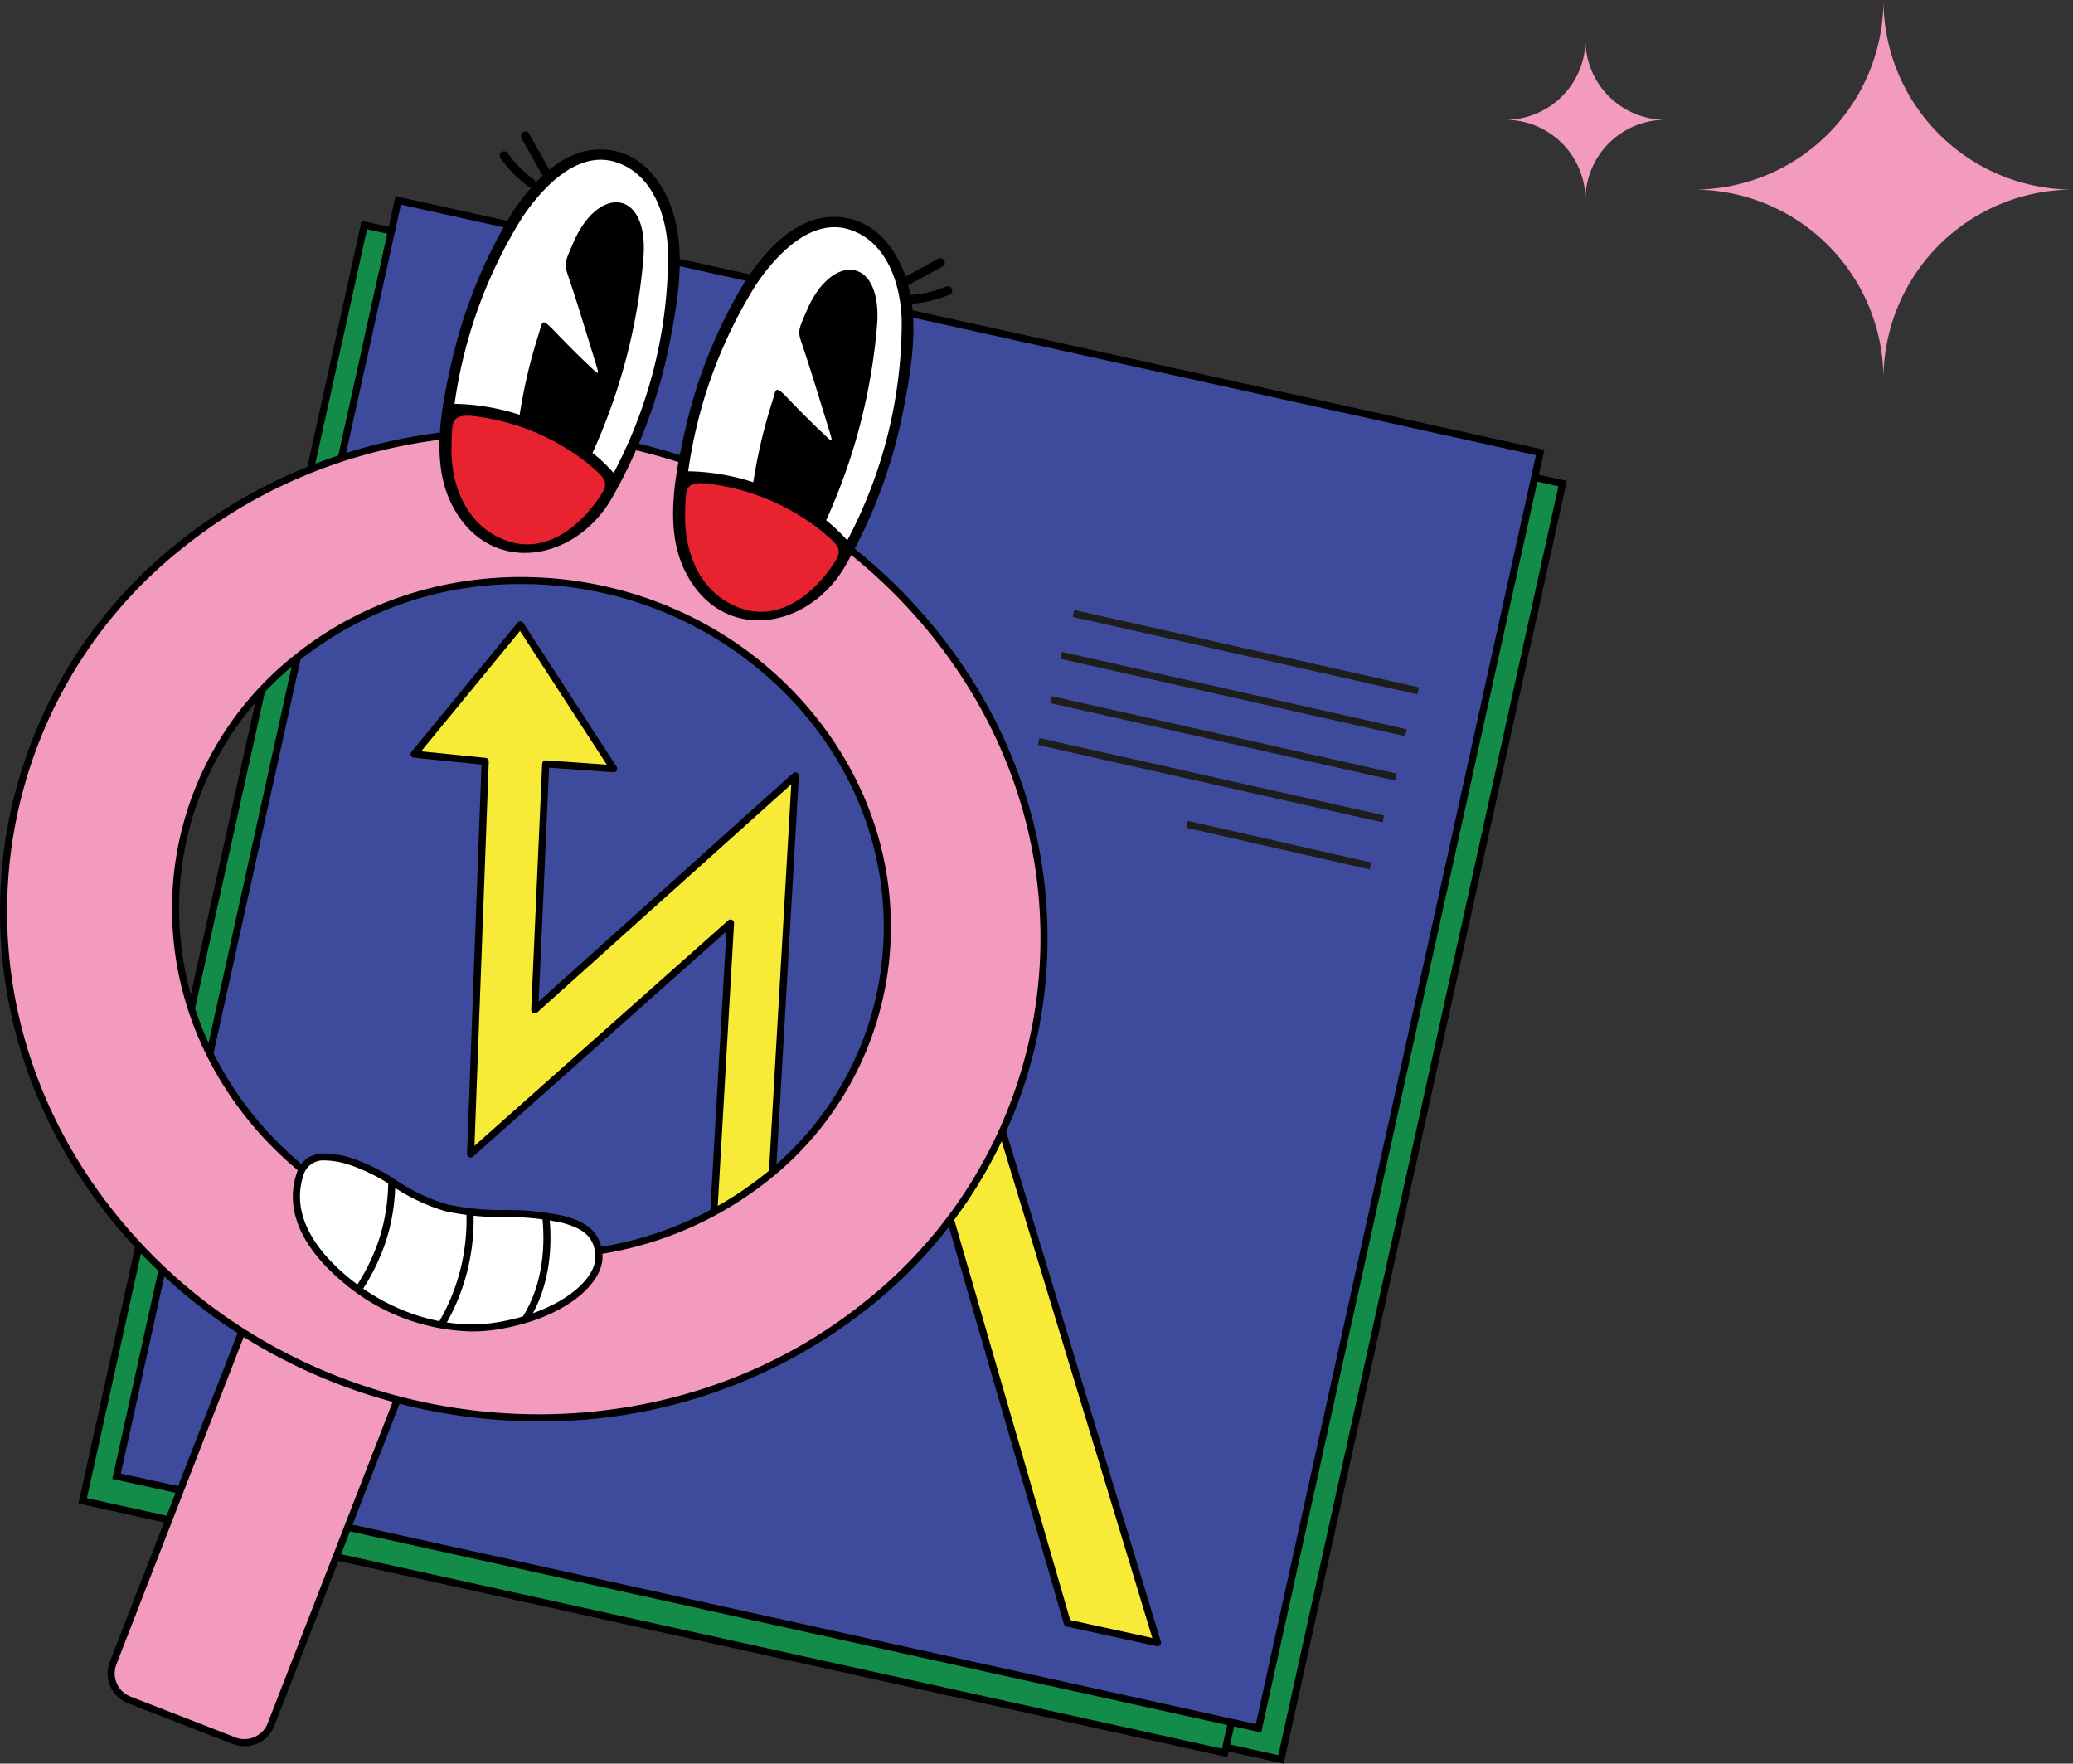
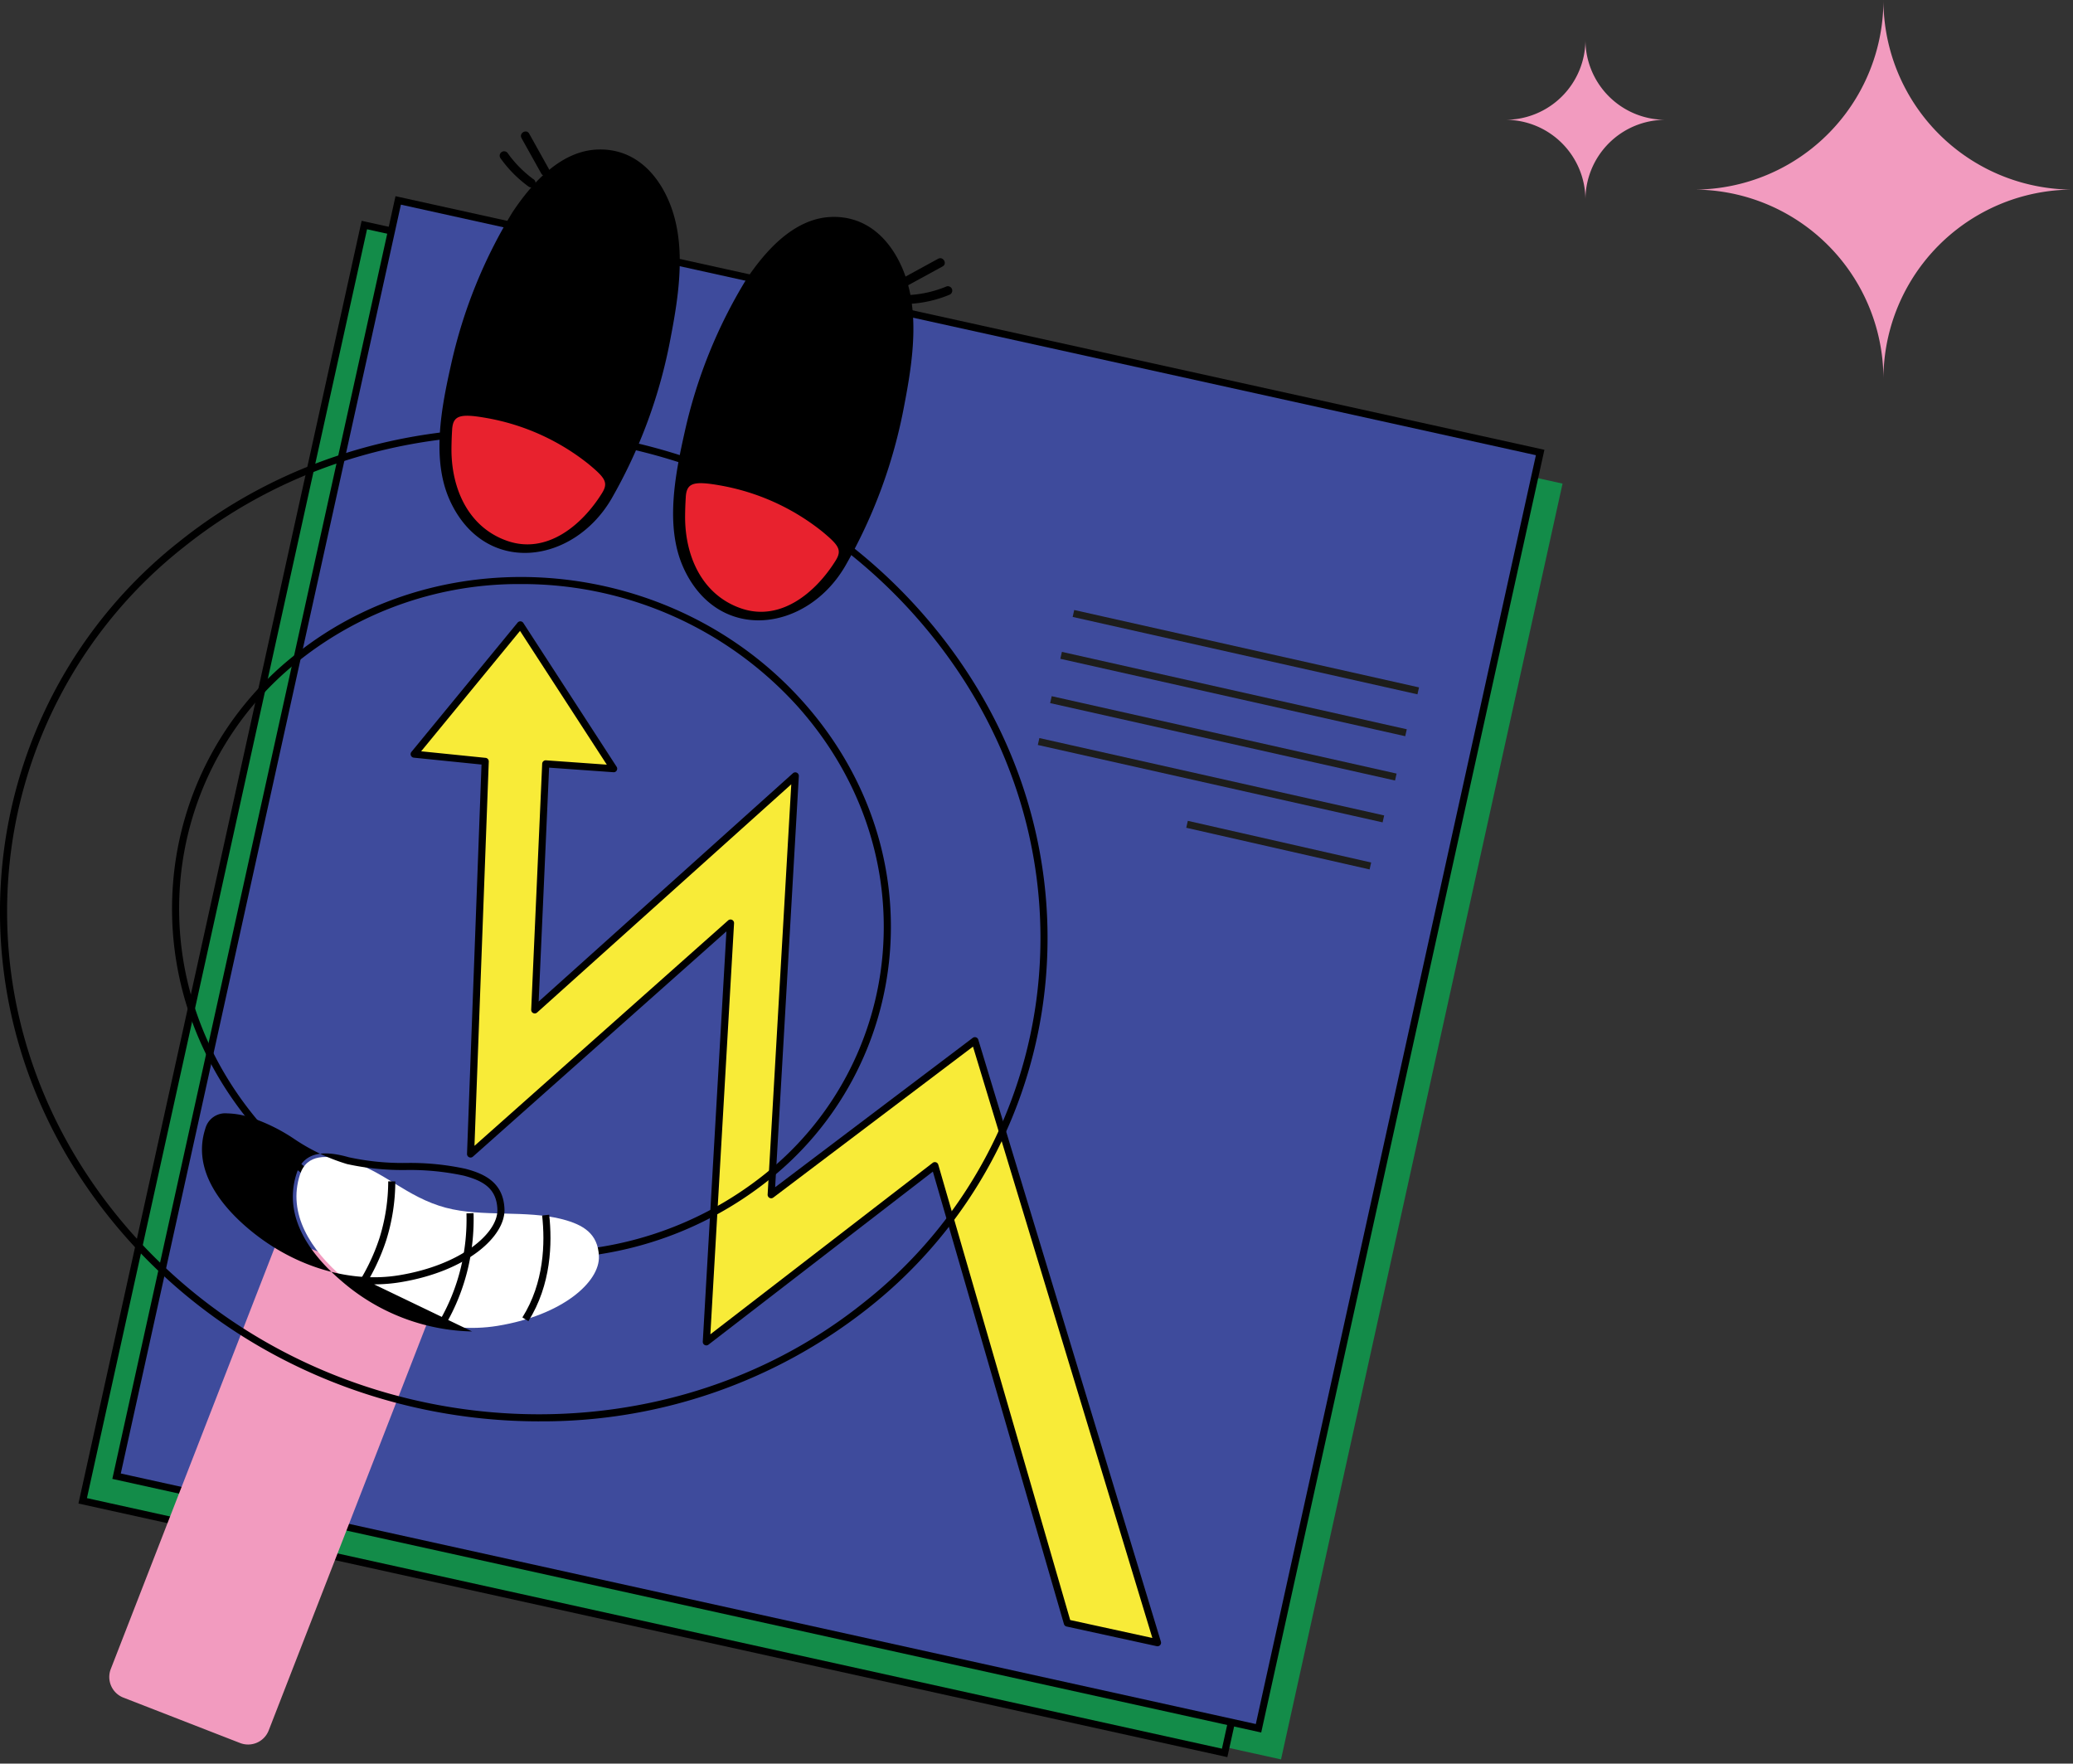
<svg xmlns="http://www.w3.org/2000/svg" width="388.563" height="330.52" viewBox="0 0 388.563 330.52">
  <rect x="0" y="0" width="388.563" height="330.52" fill="#333333" stroke="none" />
  <defs>
    <clipPath id="clip-path">
      <rect id="Rectángulo_6187" data-name="Rectángulo 6187" width="293.69" height="305.882" fill="none" />
    </clipPath>
  </defs>
  <g id="Grupo_79107" data-name="Grupo 79107" transform="translate(-1021.739 -183.982)">
    <g id="consultorias-personaje" transform="translate(1021.739 208.621)">
      <rect id="Rectángulo_6179" data-name="Rectángulo 6179" width="244.85" height="219.198" transform="translate(26.069 257.849) rotate(-77.554)" fill="#138c49" />
-       <path id="Trazado_10436" data-name="Trazado 10436" d="M50.524,274.17l52.5-237.793L315.776,83.333l-52.5,237.792Zm-1.443.362-.144.65,214.7,47.386.65.143L317.217,82.97l.144-.649-214.7-47.386-.65-.144Z" transform="translate(-23.672 -16.829)" />
      <rect id="Rectángulo_6180" data-name="Rectángulo 6180" width="244.85" height="219.198" transform="matrix(0.216, -0.976, 0.976, 0.216, 15.512, 256.63)" fill="#138c49" />
      <path id="Trazado_10437" data-name="Trazado 10437" d="M243.834,320.35l-.649-.144-214.7-47.386.144-.649L81.566,32.43l.649.144,214.7,47.386-.144.649ZM30.075,271.809l212.747,46.955,52.5-237.792L82.578,34.016Z" transform="translate(-13.78 -15.687)" />
      <rect id="Rectángulo_6181" data-name="Rectángulo 6181" width="244.85" height="219.198" transform="translate(21.859 252.014) rotate(-77.554)" fill="#3e4b9c" />
      <path id="Trazado_10438" data-name="Trazado 10438" d="M256.129,311.409l-.649-.144L40.783,263.88l.144-.65L93.861,23.49l.65.144,214.7,47.386-.144.649ZM42.369,262.868l212.748,46.955,52.5-237.792L94.873,25.076Z" transform="translate(-19.727 -11.362)" />
      <path id="Trazado_10439" data-name="Trazado 10439" d="M175.032,205.151l-2.06,46.107,48.839-43.849L217.288,285.9l38.188-28.862,34.231,112.824-16.9-3.688-24.842-85.728-42.83,33.028,4.523-78.49-48.714,43.284,2.739-73.582-13.308-1.353,19.9-24.225,17.487,26.951Z" transform="translate(-72.739 -86.636)" fill="#f8eb38" />
      <g id="Grupo_78526" data-name="Grupo 78526">
        <g id="Grupo_78525" data-name="Grupo 78525" clip-path="url(#clip-path)">
          <path id="Trazado_10440" data-name="Trazado 10440" d="M289.082,369.9a.655.655,0,0,1-.141-.015l-16.9-3.688a.665.665,0,0,1-.5-.464l-24.569-84.79-42.057,32.431a.664.664,0,0,1-1.069-.565l4.431-76.89-47.516,42.22a.665.665,0,0,1-1.106-.522l2.716-72.959-12.689-1.29a.665.665,0,0,1-.446-1.084l19.9-24.225a.665.665,0,0,1,1.071.061l17.488,26.95a.665.665,0,0,1,.015.7.632.632,0,0,1-.621.325l-12.049-.857-1.958,43.84,47.659-42.79a.665.665,0,0,1,1.108.533l-4.441,77.053,37.04-27.994a.665.665,0,0,1,1.037.337l34.23,112.824a.665.665,0,0,1-.637.858m-16.366-4.918,15.4,3.361L254.492,257.52l-37.426,28.287a.665.665,0,0,1-1.065-.569l4.431-76.879L172.793,251.13a.665.665,0,0,1-1.109-.525l2.059-46.106a.663.663,0,0,1,.222-.466.653.653,0,0,1,.49-.167l11.4.812L169.589,179.61l-18.533,22.565,12.076,1.227a.666.666,0,0,1,.6.687l-2.681,72.026,47.55-42.25a.665.665,0,0,1,1.106.536l-4.44,77.034L246.94,279.3a.666.666,0,0,1,1.045.342Z" transform="translate(-72.116 -86.013)" />
          <rect id="Rectángulo_6182" data-name="Rectángulo 6182" width="1.33" height="66.236" transform="translate(201.06 90.979) rotate(-77.352)" fill="#1d1d1b" />
          <rect id="Rectángulo_6183" data-name="Rectángulo 6183" width="1.33" height="66.235" transform="matrix(0.219, -0.976, 0.976, 0.219, 198.75, 98.826)" fill="#1d1d1b" />
          <rect id="Rectángulo_6184" data-name="Rectángulo 6184" width="1.33" height="66.235" transform="matrix(0.219, -0.976, 0.976, 0.219, 196.839, 107.129)" fill="#1d1d1b" />
          <rect id="Rectángulo_6185" data-name="Rectángulo 6185" width="1.33" height="66.235" transform="translate(194.529 114.976) rotate(-77.351)" fill="#1d1d1b" />
          <rect id="Rectángulo_6186" data-name="Rectángulo 6186" width="1.331" height="35.243" transform="translate(222.35 130.492) rotate(-77.198)" fill="#1d1d1b" />
          <path id="Trazado_10441" data-name="Trazado 10441" d="M42.314,487.509l21.88,8.511a4.141,4.141,0,0,0,5.361-2.358l31.537-81.076-29.6-11.513L39.956,482.148a4.141,4.141,0,0,0,2.358,5.361" transform="translate(-19.19 -194.002)" fill="#f29bbf" />
-           <path id="Trazado_10442" data-name="Trazado 10442" d="M64.722,496a5.993,5.993,0,0,1-2.177-.411l-19.656-7.646a6,6,0,0,1-3.416-7.766l31.1-79.963a.665.665,0,0,1,.861-.379l29.6,11.514a.664.664,0,0,1,.378.86l-31.1,79.963A6.013,6.013,0,0,1,64.722,496m-21.351-9.3,19.656,7.646a4.67,4.67,0,0,0,6.045-2.659l30.862-79.344L71.576,401.311,40.712,480.654a4.67,4.67,0,0,0,2.659,6.045" transform="translate(-18.894 -193.379)" />
-           <path id="Trazado_10443" data-name="Trazado 10443" d="M25.348,260.166c35.411,39.394,97.007,45.012,137.577,12.549S207.678,182,172.266,142.6,75.259,97.591,34.689,130.055s-44.753,90.717-9.341,130.111m31.044-108.9c27.752-22.207,69.887-18.364,94.111,8.584s21.363,66.8-6.39,89S74.225,267.22,50,240.272s-21.363-66.8,6.39-89" transform="translate(-0.629 -52.701)" fill="#f29bbf" />
          <path id="Trazado_10444" data-name="Trazado 10444" d="M101.029,293.856c-28.319,0-56.766-11.533-76.806-33.825C6.74,240.579-1.756,216.059.3,190.985a88.115,88.115,0,0,1,33.343-62.03c40.777-32.628,102.9-26.965,138.488,12.623,17.483,19.45,25.979,43.971,23.921,69.044a88.114,88.114,0,0,1-33.342,62.031,98.389,98.389,0,0,1-61.682,21.2M25.213,259.14c35.123,39.074,96.432,44.671,136.667,12.474a86.8,86.8,0,0,0,32.848-61.1c2.027-24.705-6.349-48.871-23.586-68.045C136.018,103.393,74.709,97.8,34.476,129.993a86.8,86.8,0,0,0-32.848,61.1C-.4,215.8,7.976,239.965,25.213,259.14m76.36,4.2a70.9,70.9,0,0,1-52.7-23.208c-12-13.349-17.83-30.179-16.417-47.389a60.483,60.483,0,0,1,22.886-42.579l.416.52-.416-.52c27.979-22.388,70.6-18.5,95.021,8.659,12,13.349,17.83,30.178,16.417,47.388a60.484,60.484,0,0,1-22.886,42.58,67.508,67.508,0,0,1-42.325,14.549m-3.9-126.4a66.176,66.176,0,0,0-41.5,14.264,59.164,59.164,0,0,0-22.392,41.648c-1.382,16.841,4.329,33.317,16.081,46.39a69.579,69.579,0,0,0,51.7,22.774,66.171,66.171,0,0,0,41.5-14.264,59.166,59.166,0,0,0,22.392-41.65c1.382-16.841-4.329-33.316-16.081-46.389a69.574,69.574,0,0,0-51.7-22.773" transform="translate(0 -52.121)" />
          <path id="Trazado_10445" data-name="Trazado 10445" d="M161.536,72.388c-3.574-7.741-1.582-17.67.2-25.608A93.367,93.367,0,0,1,173.22,18.323c3.555-5.334,8.928-11.485,15.9-11.774,6.413-.266,10.869,3.838,13.334,9.463,3.509,8.009,1.993,17.672.4,25.945a95.644,95.644,0,0,1-11.073,30.06c-7.189,12.291-23.713,14.526-30.249.371" transform="translate(-77.175 -3.162)" />
          <path id="Trazado_10446" data-name="Trazado 10446" d="M164.029,105.815q-.112,1.767-.125,3.524c-.054,7.383,3.073,14.714,10.421,17.291,7.5,2.632,14.123-3.021,17.8-8.942,1.246-2,.546-2.888-2.507-5.429a42.4,42.4,0,0,0-19.21-8.657c-5-.882-6.217-.434-6.382,2.213" transform="translate(-79.281 -49.914)" fill="#e8222e" />
-           <path id="Trazado_10447" data-name="Trazado 10447" d="M205.052,28.113c-.072-6.818-2.629-15.1-9.768-17.395-7.405-2.381-14.095,5.152-17.65,10.49a89.27,89.27,0,0,0-12.606,34.8,41.816,41.816,0,0,1,12.2,2.055,98.224,98.224,0,0,1,3.553-15.089c.734-2.326.459-3.23,2.825-.755,2.2,2.295,4.507,4.622,6.146,6.157,2.6,2.433,2.6,2.839,1.321-1.291-1.467-4.735-2.884-9.482-4.455-14.177-.878-2.627-1.134-2.851-.084-5.342q.38-.9.761-1.78c4.664-10.788,13.981-10.056,13.162,2.524a110.057,110.057,0,0,1-9.092,35.821c-.147.334-.307.694-.476,1.067a31.07,31.07,0,0,1,3.959,3.759,87.691,87.691,0,0,0,10.209-40.849" transform="translate(-79.825 -4.965)" fill="#fff" />
          <path id="Trazado_10448" data-name="Trazado 10448" d="M246.358,96.865c-3.574-7.741-1.582-17.67.2-25.608A93.365,93.365,0,0,1,258.042,42.8c3.555-5.334,8.928-11.485,15.9-11.774,6.413-.266,10.869,3.838,13.334,9.463,3.509,8.009,1.993,17.672.4,25.945a95.644,95.644,0,0,1-11.073,30.06c-7.189,12.291-23.713,14.526-30.249.371" transform="translate(-118.204 -15.002)" />
          <path id="Trazado_10449" data-name="Trazado 10449" d="M248.852,130.292q-.112,1.767-.125,3.524c-.054,7.383,3.073,14.714,10.421,17.291,7.5,2.632,14.123-3.021,17.8-8.942,1.246-2,.546-2.888-2.507-5.429a42.4,42.4,0,0,0-19.21-8.657c-5-.882-6.217-.434-6.382,2.213" transform="translate(-120.311 -61.754)" fill="#e8222e" />
-           <path id="Trazado_10450" data-name="Trazado 10450" d="M289.875,52.59c-.072-6.818-2.629-15.1-9.768-17.395-7.405-2.381-14.095,5.152-17.65,10.489a89.27,89.27,0,0,0-12.606,34.8,41.815,41.815,0,0,1,12.2,2.055A98.243,98.243,0,0,1,265.6,67.456c.734-2.326.459-3.23,2.825-.755,2.2,2.295,4.507,4.622,6.146,6.157,2.6,2.433,2.6,2.839,1.321-1.291-1.467-4.735-2.884-9.482-4.455-14.177-.878-2.627-1.134-2.851-.084-5.342q.38-.9.76-1.78c4.664-10.788,13.981-10.056,13.162,2.524a110.056,110.056,0,0,1-9.092,35.821c-.147.334-.307.694-.476,1.067a31.071,31.071,0,0,1,3.959,3.759A87.69,87.69,0,0,0,289.875,52.59" transform="translate(-120.855 -16.805)" fill="#fff" />
          <path id="Trazado_10451" data-name="Trazado 10451" d="M194.362,7.031,190.668.408c-.521-.934-1.958-.1-1.435.839l3.694,6.623c.521.935,1.958.1,1.436-.839" transform="translate(-91.479 0)" />
          <path id="Trazado_10452" data-name="Trazado 10452" d="M187.715,12.406q-.18-.129-.357-.262l-.127-.1-.125-.1q-.348-.274-.683-.562-.671-.576-1.295-1.206-.607-.613-1.164-1.273c-.409-.484-.664-.817-1.032-1.337a.832.832,0,0,0-1.436.839,23.158,23.158,0,0,0,5.379,5.429.835.835,0,0,0,1.137-.3.855.855,0,0,0-.3-1.137" transform="translate(-87.733 -3.462)" />
          <path id="Trazado_10453" data-name="Trazado 10453" d="M328.155,51.176l6.654-3.637c.939-.513.1-1.95-.839-1.436l-6.654,3.637c-.94.514-.1,1.95.839,1.436" transform="translate(-158.126 -22.248)" />
          <path id="Trazado_10454" data-name="Trazado 10454" d="M329.719,59.456a22.754,22.754,0,0,0,7.254-1.665.858.858,0,0,0,.58-1.023.836.836,0,0,0-1.022-.58,21.415,21.415,0,0,1-6.812,1.606.85.85,0,0,0-.831.831.839.839,0,0,0,.831.831" transform="translate(-159.086 -27.157)" />
          <path id="Trazado_10455" data-name="Trazado 10455" d="M135.649,381.766c-7.41-1.974-11.586-6.922-18.375-8.826-3.811-1.068-7.7-1.376-8.992,2.62-2.369,7.318,2,14.142,8.2,19.4,8,6.8,18.72,10.587,28.829,8.938,12.229-2,19.2-8.25,19.014-13.05-.168-4.253-2.961-5.9-6.786-6.912-6.813-1.8-15.108-.366-21.889-2.173" transform="translate(-52.061 -180.059)" fill="#fff" />
-           <path id="Trazado_10456" data-name="Trazado 10456" d="M139.913,404.323a38.536,38.536,0,0,1-24.495-9.476c-5.336-4.531-11.126-11.7-8.4-20.115,1.545-4.769,6.335-4.028,9.8-3.055a34.954,34.954,0,0,1,8.849,4.292,35.308,35.308,0,0,0,9.518,4.53h0a47.679,47.679,0,0,0,10.793,1.067,48.993,48.993,0,0,1,11.094,1.1c3.49.921,7.084,2.536,7.281,7.529.2,5.148-7.062,11.692-19.571,13.733a30.236,30.236,0,0,1-4.872.389m-27.47-32.036a3.861,3.861,0,0,0-4.16,2.856c-2.5,7.715,2.97,14.423,8,18.69,8.292,7.042,18.872,10.329,28.291,8.789,11.626-1.9,18.632-7.9,18.456-12.368-.154-3.887-2.626-5.328-6.291-6.3a48.045,48.045,0,0,0-10.787-1.061,48.629,48.629,0,0,1-11.1-1.112,36.363,36.363,0,0,1-9.869-4.682,33.422,33.422,0,0,0-8.514-4.146,15.332,15.332,0,0,0-4.02-.672" transform="translate(-51.428 -179.435)" />
+           <path id="Trazado_10456" data-name="Trazado 10456" d="M139.913,404.323a38.536,38.536,0,0,1-24.495-9.476c-5.336-4.531-11.126-11.7-8.4-20.115,1.545-4.769,6.335-4.028,9.8-3.055h0a47.679,47.679,0,0,0,10.793,1.067,48.993,48.993,0,0,1,11.094,1.1c3.49.921,7.084,2.536,7.281,7.529.2,5.148-7.062,11.692-19.571,13.733a30.236,30.236,0,0,1-4.872.389m-27.47-32.036a3.861,3.861,0,0,0-4.16,2.856c-2.5,7.715,2.97,14.423,8,18.69,8.292,7.042,18.872,10.329,28.291,8.789,11.626-1.9,18.632-7.9,18.456-12.368-.154-3.887-2.626-5.328-6.291-6.3a48.045,48.045,0,0,0-10.787-1.061,48.629,48.629,0,0,1-11.1-1.112,36.363,36.363,0,0,1-9.869-4.682,33.422,33.422,0,0,0-8.514-4.146,15.332,15.332,0,0,0-4.02-.672" transform="translate(-51.428 -179.435)" />
          <path id="Trazado_10457" data-name="Trazado 10457" d="M190.784,413.166l-1.126-.708c4.088-6.5,4.27-13.976,3.7-19.1l1.322-.147c.59,5.333.392,13.124-3.9,19.952" transform="translate(-91.739 -190.201)" />
          <path id="Trazado_10458" data-name="Trazado 10458" d="M160.534,413.683l-1.148-.672a37.554,37.554,0,0,0,4.143-10.371,38.72,38.72,0,0,0,1-9.954l1.33-.038a40.116,40.116,0,0,1-1.039,10.3,38.931,38.931,0,0,1-4.29,10.737" transform="translate(-77.096 -189.928)" />
          <path id="Trazado_10459" data-name="Trazado 10459" d="M130.215,401.681l-1.108-.735a38.025,38.025,0,0,0,4.464-9.19,35.859,35.859,0,0,0,1.646-10.651l1.33.005a37.207,37.207,0,0,1-1.707,11.046,39.373,39.373,0,0,1-4.625,9.525" transform="translate(-62.45 -184.344)" />
        </g>
      </g>
    </g>
    <path id="Trazado_12491" data-name="Trazado 12491" d="M435.342,0A35.532,35.532,0,0,1,399.81,35.533a35.531,35.531,0,0,1,35.532,35.531,35.531,35.531,0,0,1,35.532-35.531A35.532,35.532,0,0,1,435.342,0" transform="translate(939.428 183.981)" fill="#f29bbf" />
    <path id="Trazado_12493" data-name="Trazado 12493" d="M379.484,7.458a15,15,0,0,1-14.995,14.995,14.994,14.994,0,0,1,14.995,14.994,14.994,14.994,0,0,1,14.995-14.994A15,15,0,0,1,379.484,7.458" transform="translate(939.428 183.981)" fill="#f29bbf" />
  </g>
</svg>